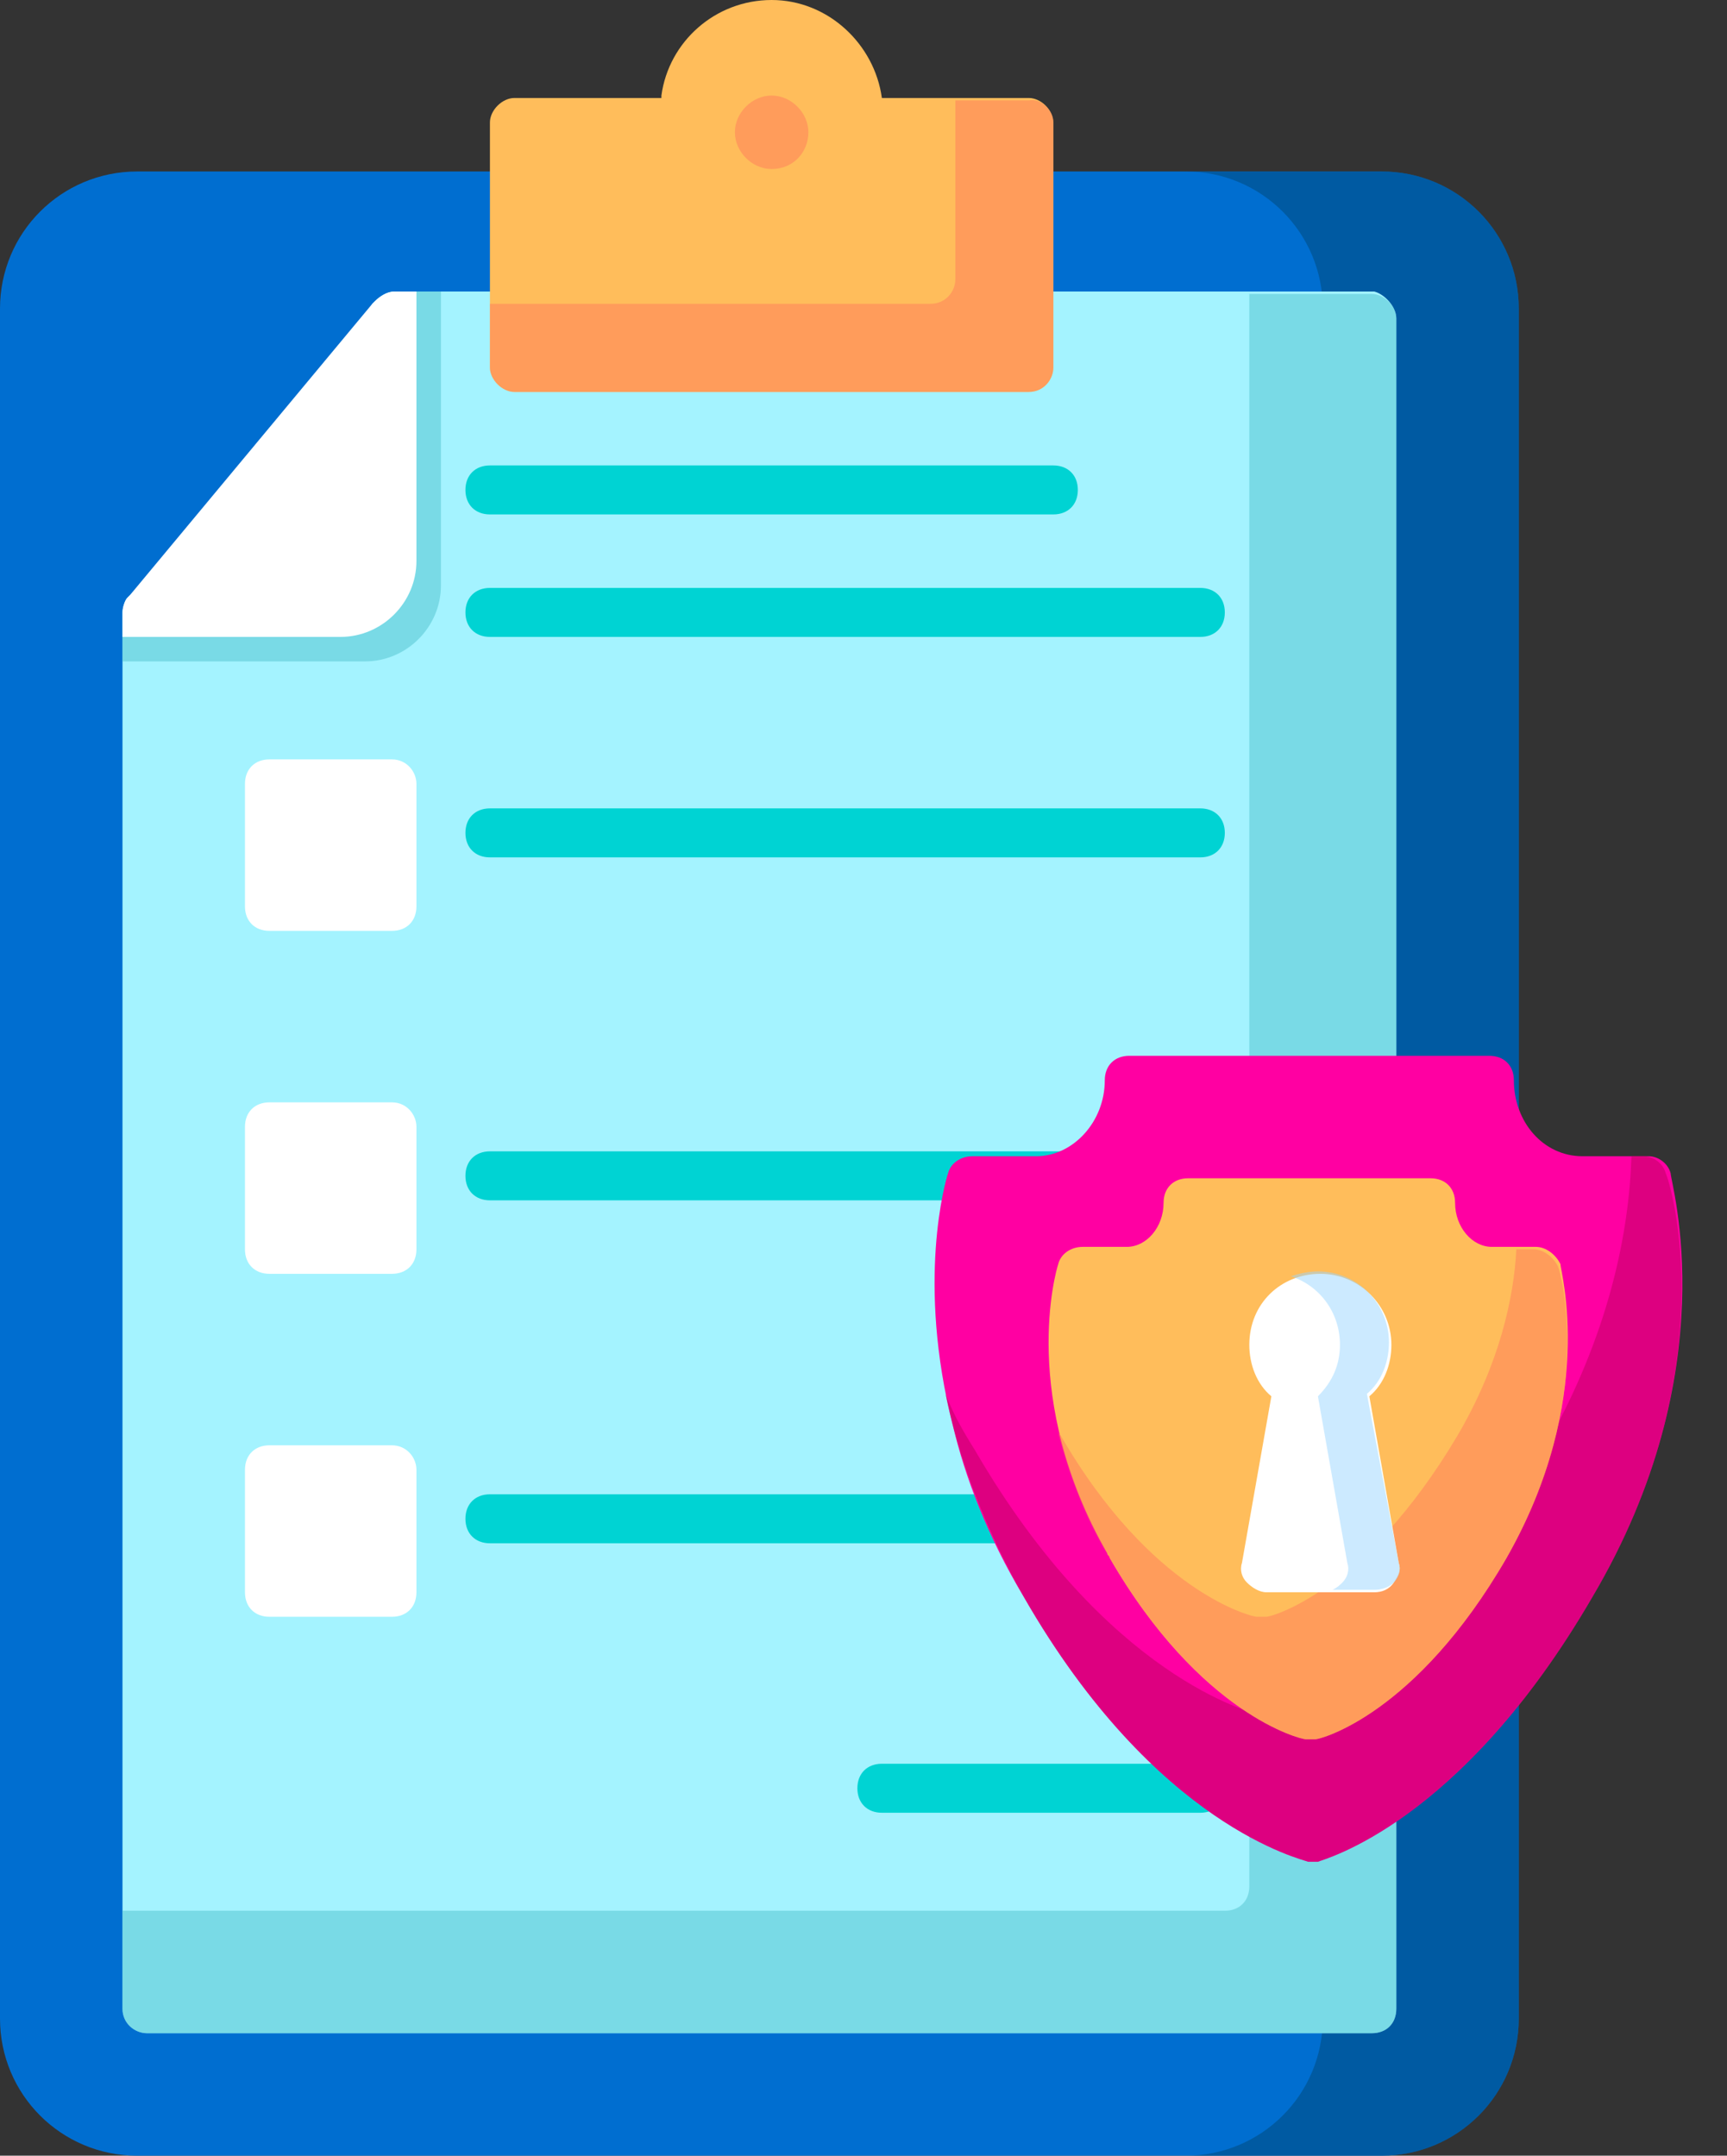
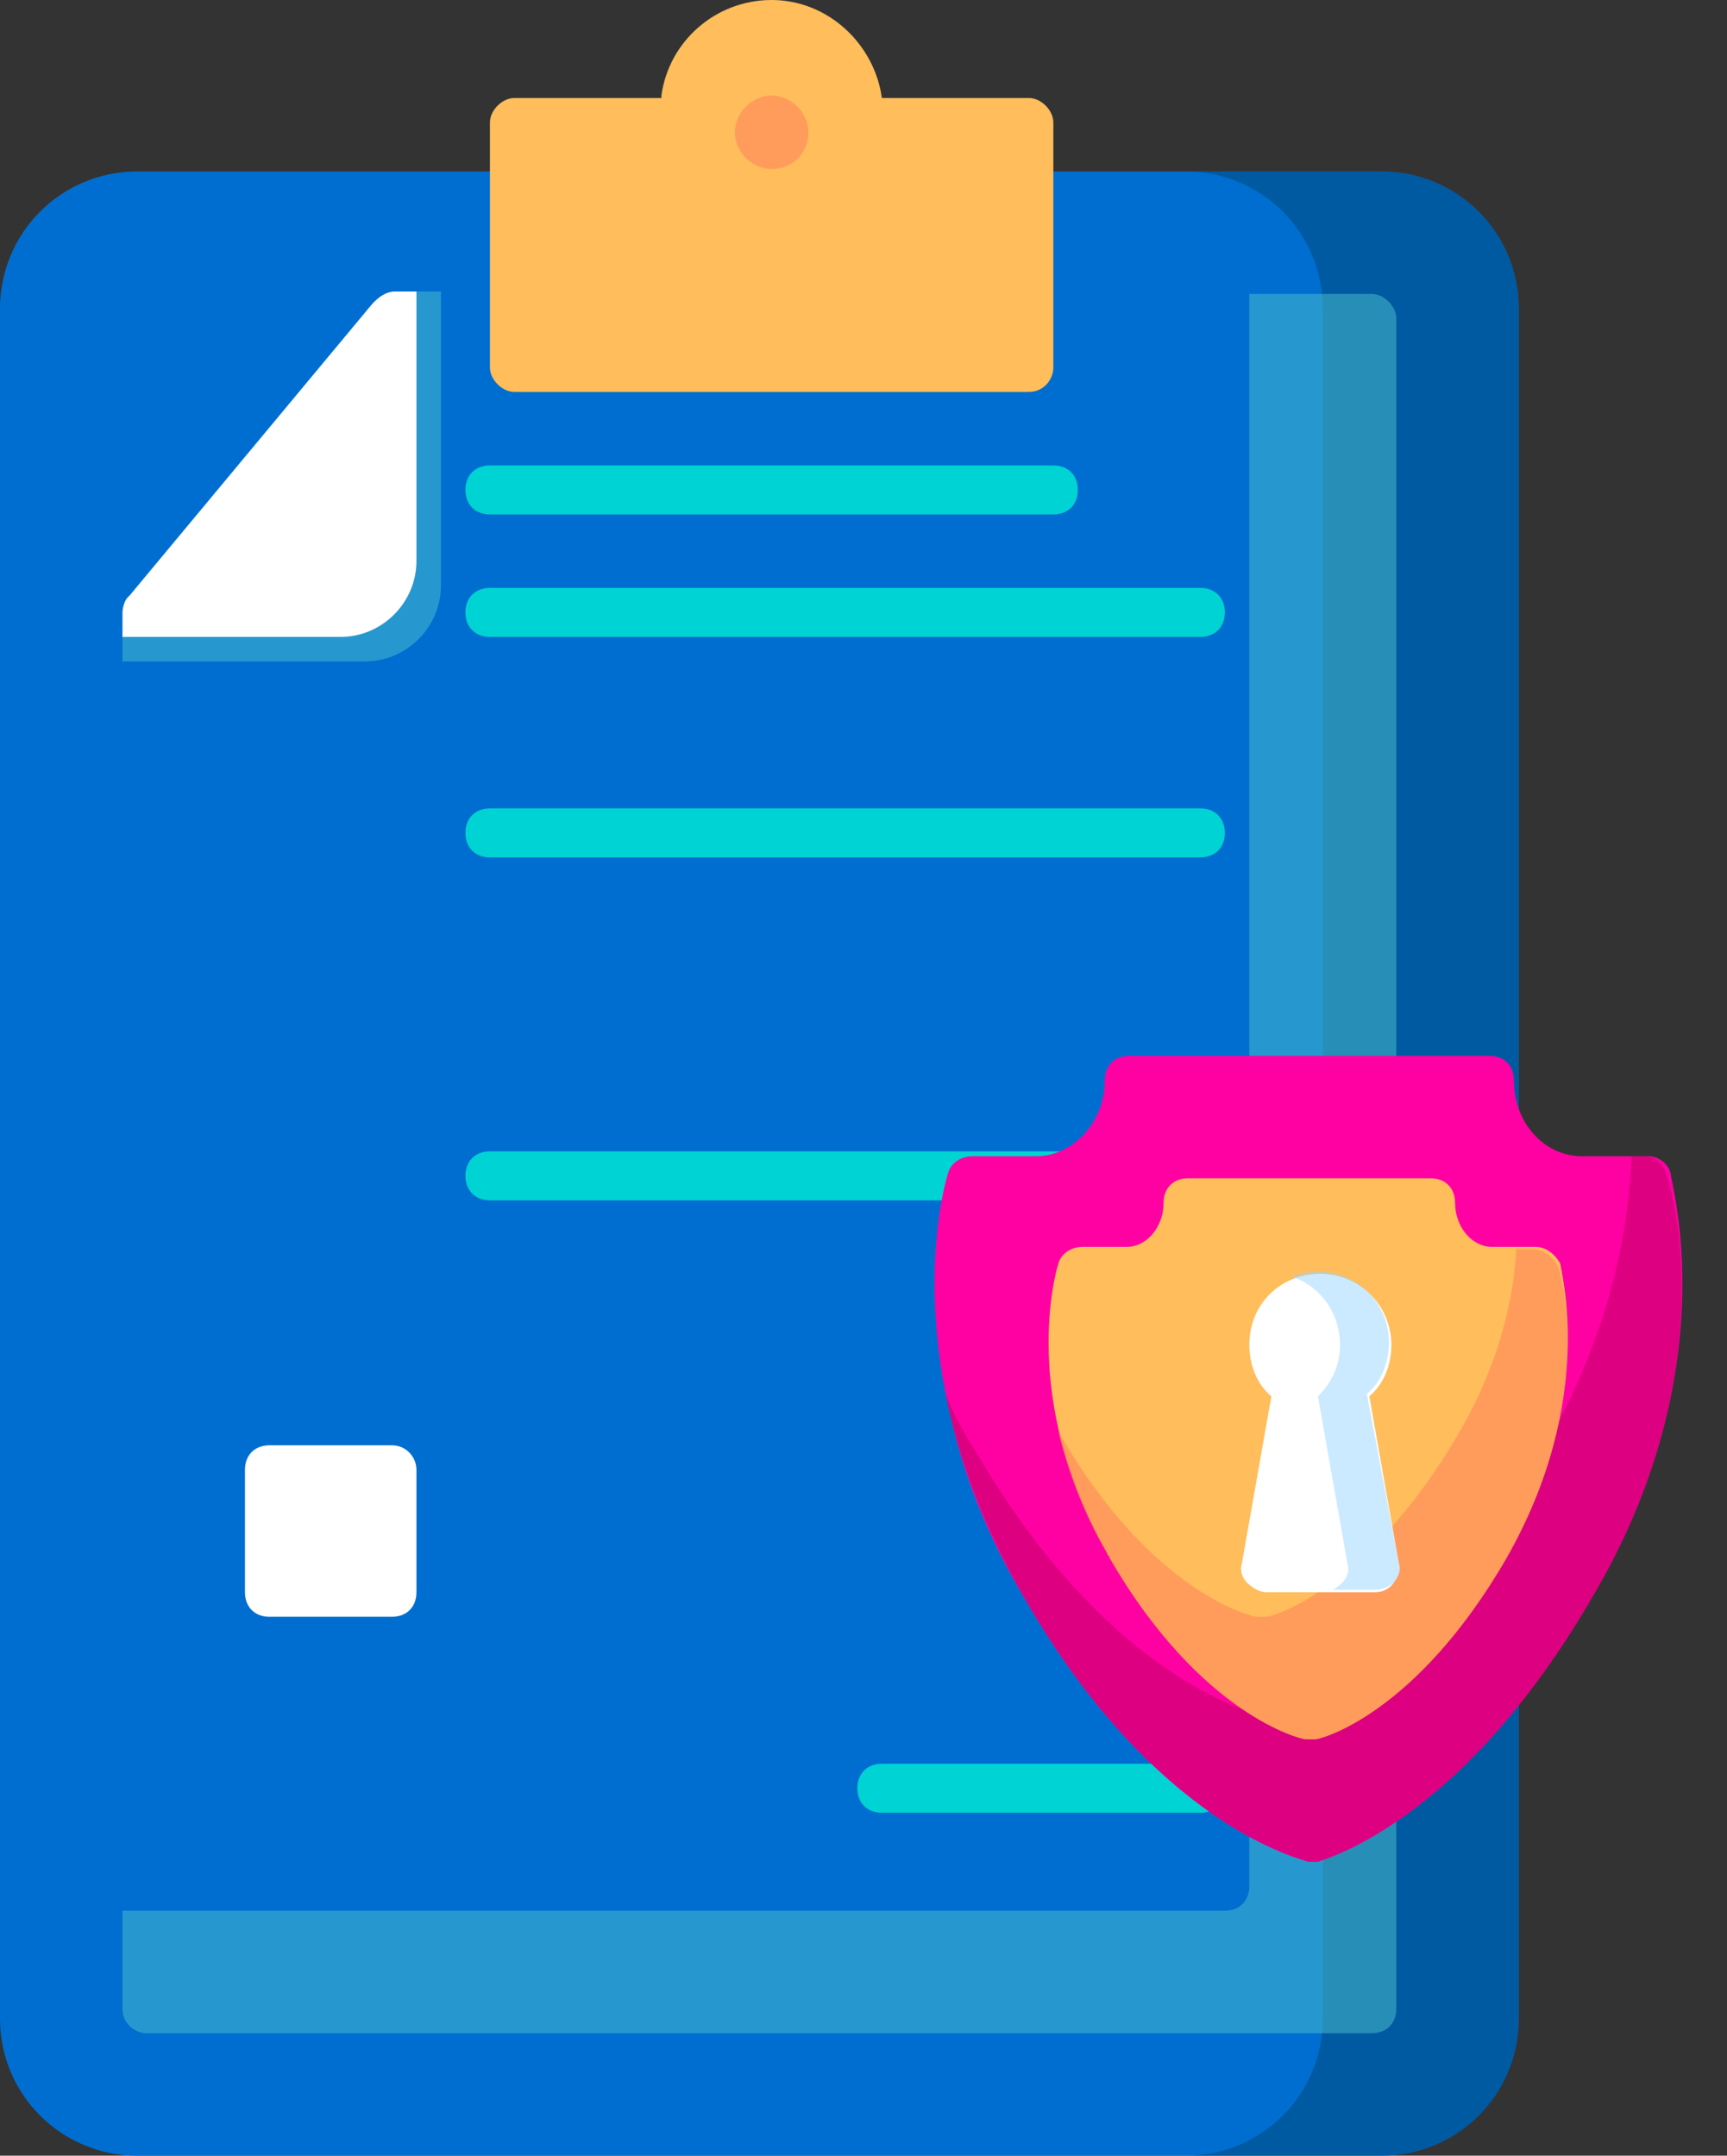
<svg xmlns="http://www.w3.org/2000/svg" height="88.0" preserveAspectRatio="xMidYMid meet" version="1.0" viewBox="31.0 18.6 70.5 88.0" width="70.5" zoomAndPan="magnify">
  <rect x="31.0" y="18.6" width="70.5" height="88.0" fill="#333333" stroke="none" />
  <g>
    <g>
      <g>
        <path d="M93,31.2v69.8c0,3.1-2.5,5.6-5.6,5.6H36.6c-3.1,0-5.6-2.5-5.6-5.6V31.2c0-3.1,2.5-5.6,5.6-5.6h50.8 C90.5,25.6,93,28.1,93,31.2z" fill="#006ed0" />
      </g>
      <g opacity=".5">
        <path d="M93,31.2v69.8c0,3.1-2.5,5.6-5.6,5.6h-8c3.1,0,5.6-2.5,5.6-5.6V31.2c0-3.1-2.5-5.6-5.6-5.6h8 C90.5,25.6,93,28.1,93,31.2z" fill="#004573" />
      </g>
      <g>
-         <path d="M88,31.6v69c0,0.6-0.4,1-1,1H37c-0.5,0-1-0.4-1-1v-57c0-0.2,0.1-0.5,0.2-0.6l0.1-0.1 c0.2-0.2,0.4-0.3,0.7-0.3c0.2,0,0.5,0.1,0.6,0.2l8.7-10.5C46.1,32.2,46,32,46,31.6c0-0.2,0.1-0.4,0.2-0.6l0.1-0.1 c0.2-0.2,0.5-0.4,0.8-0.4h40C87.5,30.6,88,31.1,88,31.6z" fill="#a4f3ff" />
-       </g>
+         </g>
      <g opacity=".5">
        <path d="M49,30.6v11.9c0,1.7-1.4,3.1-3.1,3.1H36v-1.3c0.6-0.1,1.1-0.3,1.2-0.4l10-12c0.1-0.1,0.2-0.7,0.4-1.4H49z" fill="#4dc2ce" />
      </g>
      <g opacity=".5">
        <path d="M88,31.6v69c0,0.6-0.4,1-1,1H37c-0.5,0-1-0.4-1-1v-4h45c0.6,0,1-0.4,1-1v-65h5C87.5,30.6,88,31.1,88,31.6z" fill="#4dc2ce" />
      </g>
      <g>
        <path d="M48,30.6v10.9c0,1.7-1.4,3.1-3.1,3.1H36v-1c0-0.2,0.1-0.5,0.2-0.6l0.1-0.1l9.9-11.9l0.1-0.1 c0.2-0.2,0.5-0.4,0.8-0.4H48z" fill="#fff" />
      </g>
      <g>
        <path d="M74,23.6v10c0,0.5-0.4,1-1,1H52c-0.5,0-1-0.5-1-1v-10c0-0.5,0.5-1,1-1h6c0,0,0-0.1,0-0.1 c0.3-2.2,2.2-3.9,4.5-3.9c2.3,0,4.2,1.8,4.5,4h6C73.5,22.6,74,23.1,74,23.6z" fill="#ffbd5b" />
      </g>
      <g opacity=".5">
-         <path d="M74,23.6v10c0,0.5-0.4,1-1,1H52c-0.5,0-1-0.5-1-1V31H69c0.6,0,1-0.5,1-1v-7.3H73C73.5,22.6,74,23.1,74,23.6z" fill="#ff7b5b" />
-       </g>
+         </g>
      <g opacity=".5">
        <g>
          <path d="M62.5,25.5c-0.8,0-1.5-0.7-1.5-1.5s0.7-1.5,1.5-1.5c0.8,0,1.5,0.7,1.5,1.5S63.4,25.5,62.5,25.5z" fill="#ff7b5b" />
        </g>
      </g>
      <g>
        <path d="M74,39.6H51c-0.6,0-1-0.4-1-1s0.4-1,1-1h23c0.6,0,1,0.4,1,1S74.6,39.6,74,39.6z" fill="#00d3d3" />
      </g>
      <g>
        <path d="M80,92.6H67c-0.6,0-1-0.4-1-1s0.4-1,1-1h13c0.6,0,1,0.4,1,1S80.6,92.6,80,92.6z" fill="#00d3d3" />
      </g>
      <g>
        <path d="M80,44.6H51c-0.6,0-1-0.4-1-1s0.4-1,1-1h29c0.6,0,1,0.4,1,1S80.6,44.6,80,44.6z" fill="#00d3d3" />
      </g>
      <g>
        <path d="M80,53.6H51c-0.6,0-1-0.4-1-1s0.4-1,1-1h29c0.6,0,1,0.4,1,1S80.6,53.6,80,53.6z" fill="#00d3d3" />
      </g>
      <g>
-         <path d="M47,49.6h-5c-0.6,0-1,0.4-1,1v5c0,0.6,0.4,1,1,1h5c0.6,0,1-0.4,1-1v-5C48,50.1,47.6,49.6,47,49.6z" fill="#fff" />
-       </g>
+         </g>
      <g>
-         <path d="M47,63.6h-5c-0.6,0-1,0.4-1,1v5c0,0.6,0.4,1,1,1h5c0.6,0,1-0.4,1-1v-5C48,64.1,47.6,63.6,47,63.6z" fill="#fff" />
-       </g>
+         </g>
      <g>
        <path d="M47,77.6h-5c-0.6,0-1,0.4-1,1v5c0,0.6,0.4,1,1,1h5c0.6,0,1-0.4,1-1v-5C48,78.1,47.6,77.6,47,77.6z" fill="#fff" />
      </g>
      <g>
        <path d="M80,67.6H51c-0.6,0-1-0.4-1-1s0.4-1,1-1h29c0.6,0,1,0.4,1,1S80.6,67.6,80,67.6z" fill="#00d3d3" />
      </g>
      <g>
-         <path d="M80,81.6H51c-0.6,0-1-0.4-1-1s0.4-1,1-1h29c0.6,0,1,0.4,1,1S80.6,81.6,80,81.6z" fill="#00d3d3" />
-       </g>
+         </g>
      <g>
        <g>
          <path d="M96,83.8c-5.4,9.3-11,10.7-11.2,10.8c-0.1,0-0.2,0-0.2,0c-0.1,0-0.2,0-0.2,0c-0.2-0.1-6.2-1.4-11.6-10.8 c-1.5-2.5-2.4-4.9-2.9-7c-1.5-5.9-0.3-10-0.2-10.3c0.1-0.4,0.5-0.7,1-0.7h2.6c1.5,0,2.8-1.4,2.8-3.1c0-0.6,0.4-1,1-1h14.7 c0.6,0,1,0.4,1,1c0,1.7,1.2,3.1,2.8,3.1h2.7c0.4,0,0.8,0.3,0.9,0.7C99.2,66.9,101.5,74.5,96,83.8z" fill="#ff00a2" />
        </g>
        <g opacity=".5">
          <path d="M96,83.8c-5.4,9.3-11,10.7-11.2,10.8c-0.1,0-0.2,0-0.2,0c-0.1,0-0.2,0-0.2,0c-0.2-0.1-6.2-1.4-11.6-10.8 c-1.7-3-2.7-5.8-3.2-8.3c0.3,0.8,0.7,1.5,1.2,2.3c5.4,9.3,11.3,10.7,11.6,10.8c0.1,0,0.1,0,0.2,0c0.1,0,0.2,0,0.2,0 c0.2-0.1,5.8-1.4,11.2-10.8c2.7-4.7,3.5-8.9,3.6-12h0.5c0.4,0,0.8,0.3,0.9,0.7C99.2,66.9,101.5,74.5,96,83.8z" fill="#bc005e" />
        </g>
        <g>
          <path d="M92.5,82.2c-3.7,6.4-7.6,7.4-7.8,7.4c-0.1,0-0.2,0-0.2,0c-0.1,0-0.1,0-0.2,0c-0.2,0-4.3-1-8-7.4 c0-0.1-0.1-0.1-0.1-0.2c-3.6-6.3-2.1-11.5-2-11.8c0.1-0.4,0.5-0.7,1-0.7h1.8c0.8,0,1.5-0.8,1.5-1.8c0-0.6,0.4-1,1-1h9.9 c0.6,0,1,0.4,1,1c0,1,0.7,1.8,1.5,1.8h1.8c0.4,0,0.8,0.3,1,0.7C94.7,70.5,96.2,75.7,92.5,82.2z" fill="#ffbd5b" />
        </g>
        <g opacity=".5">
          <path d="M92.5,82.2c-3.7,6.4-7.6,7.4-7.8,7.4c-0.1,0-0.2,0-0.2,0c-0.1,0-0.1,0-0.2,0c-0.2,0-4.3-1-8-7.4 c-1.1-1.8-1.7-3.6-2.1-5.1c0,0,0.1,0.1,0.1,0.1c3.7,6.4,7.8,7.4,8,7.4c0.1,0,0.1,0,0.2,0c0.1,0,0.2,0,0.2,0c0.2,0,4-1,7.8-7.4 c1.7-2.9,2.3-5.6,2.4-7.6h0.7c0.4,0,0.8,0.3,1,0.7C94.7,70.5,96.2,75.7,92.5,82.2z" fill="#ff7b5b" />
        </g>
        <g>
          <path d="M86.9,75.6c0.6-0.5,0.9-1.3,0.9-2.1c0-1.6-1.3-2.9-2.9-2.9S82,71.8,82,73.5c0,0.8,0.3,1.6,0.9,2.1l-1.2,6.8 c-0.1,0.3,0,0.6,0.2,0.8s0.5,0.4,0.8,0.4h4.4c0.3,0,0.6-0.1,0.8-0.4s0.3-0.5,0.2-0.8L86.9,75.6z" fill="#fff" />
        </g>
        <g opacity=".5">
          <path d="M88.1,82.4c0.1,0.3,0,0.6-0.2,0.8c-0.2,0.2-0.5,0.3-0.8,0.3h-1.7c0.2-0.1,0.3-0.2,0.4-0.3 c0.2-0.2,0.3-0.5,0.2-0.8l-1.2-6.8c0.6-0.6,0.9-1.3,0.9-2.1c0-1.3-0.8-2.4-2-2.8c0.3-0.1,0.7-0.2,1.1-0.2c1.6,0,2.9,1.3,2.9,2.9 c0,0.8-0.3,1.6-0.9,2.1L88.1,82.4z" fill="#99d6ff" />
        </g>
      </g>
    </g>
  </g>
</svg>